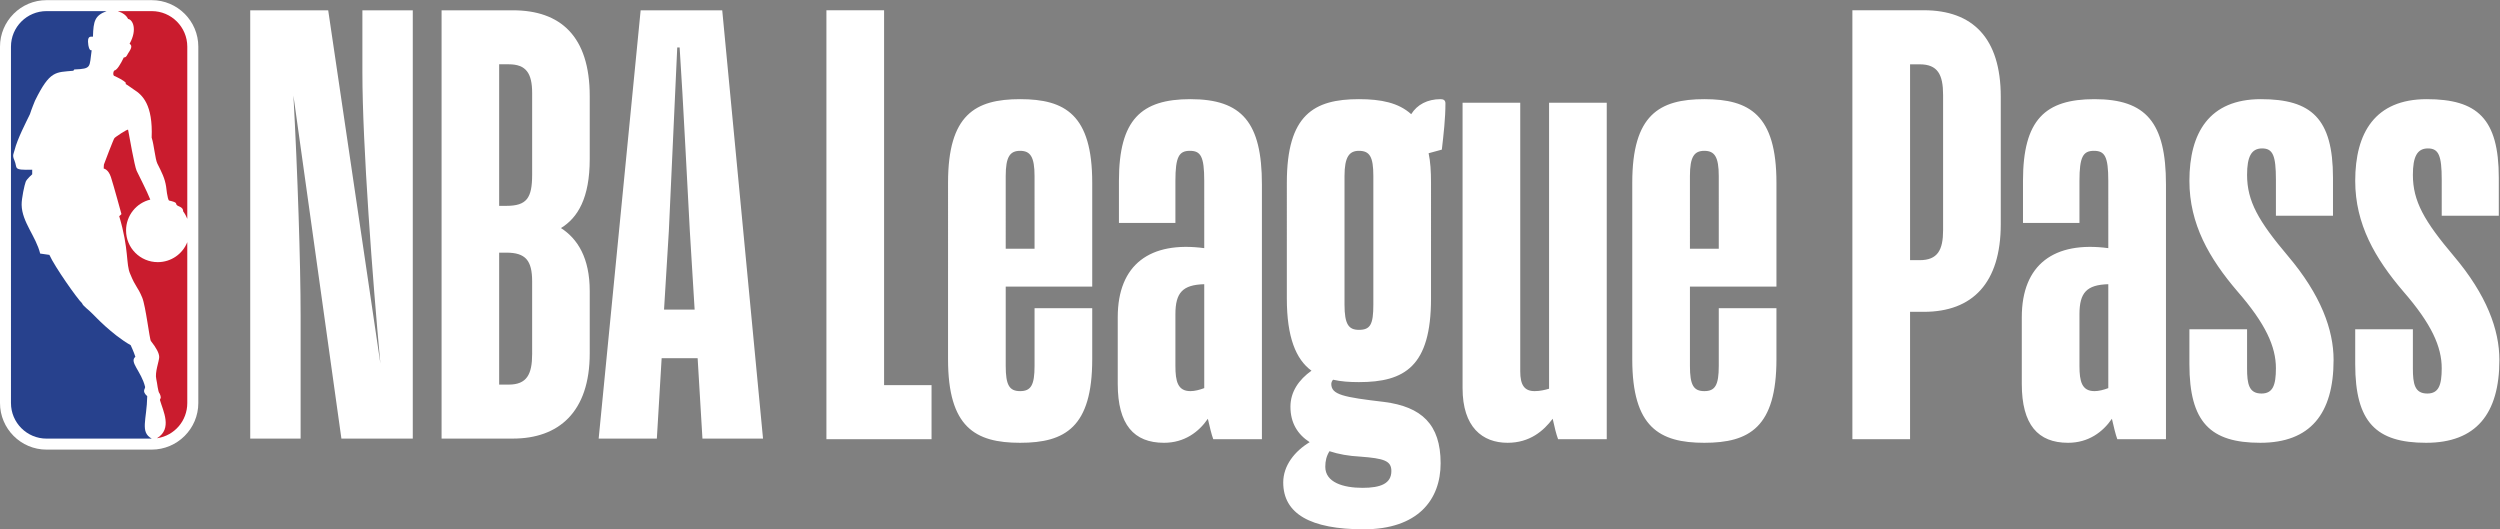
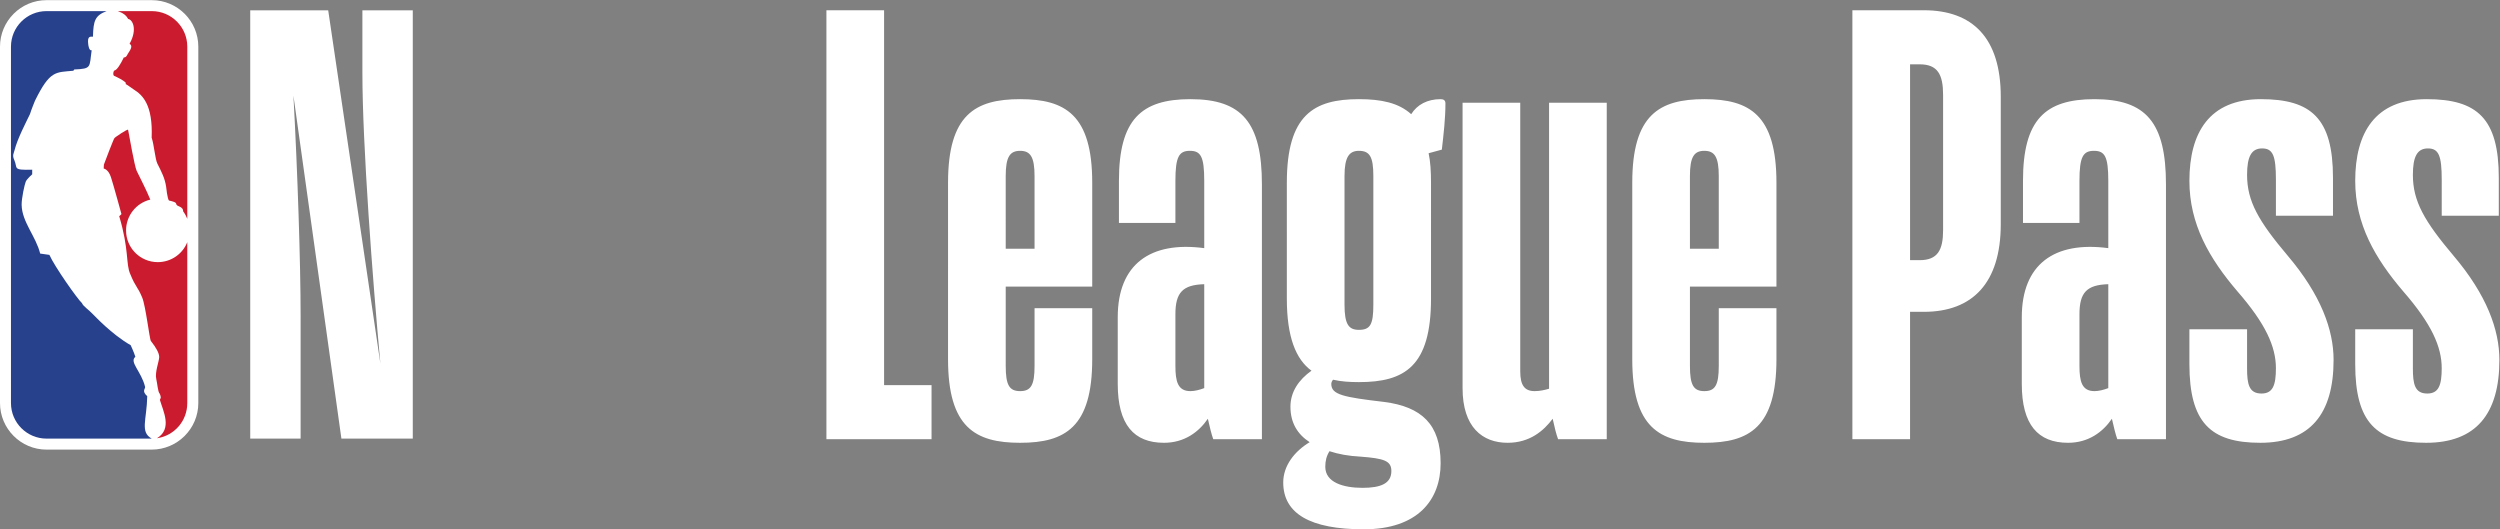
<svg xmlns="http://www.w3.org/2000/svg" viewBox="0 0 768 162.6" height="162.6" width="768" xml:space="preserve" id="svg2" version="1.1">
  <rect x="0" y="0" width="768" height="162.6" fill="#808080" stroke="none" />
  <defs id="defs6" />
  <g transform="matrix(1.333,0,0,-1.333,0,162.6)" id="g10">
    <g transform="scale(0.1)" id="g12">
      <path id="path14" style="fill:#ffffff;fill-opacity:1;fill-rule:nonzero;stroke:none" d="M 349.754,1219.46 H 107.219 C 48.055,1219.46 0,1171.34 0,1112.25 V 291.012 C 0,231.828 48.055,183.648 107.219,183.648 h 242.367 c 59.144,0 107.449,48.18 107.449,107.364 v 821.238 c 0,59.09 -48.152,107.21 -107.281,107.21" />
      <path id="path16" style="fill:#27418d;fill-opacity:1;fill-rule:nonzero;stroke:none" d="m 339.324,306.742 c -13.168,11.754 -4.371,16.731 -4.898,21.363 -8.688,35.875 -37.184,57.571 -22.442,69.418 -3.632,11.844 -11.035,26.719 -10.769,26.696 -44.402,25.5 -82.215,66.918 -88.637,72.996 -7.797,8.461 -21.055,16.965 -23.551,23.832 -10.672,9.805 -63.015,84.058 -75.211,111.391 l -21.238,3.003 c -9.66,39.481 -41.922,72.571 -42.723,112.149 -0.301,14.957 6.781,47.019 9.418,53.41 2.578,6.48 14.941,17.133 14.941,17.133 v 10.594 c -46.332,-1.325 -33.008,3.41 -41,21.429 -5.609,12.469 -1.594,15.215 0.434,23.864 6.215,25.543 26.875,64.925 35.418,82.824 2.609,9.031 11.547,30.801 11.547,30.801 34.543,70.325 47.438,65.165 88.453,69.135 l 2.024,2.9 c 41.101,1.78 34.367,4.88 40.172,44.48 -5.992,-2.57 -7.766,12.4 -7.766,12.4 -3.277,22.53 6.223,18.26 10.742,18.71 0.957,37.05 4.762,48.71 31.485,58.92 H 107.266 c -45.297,0 -81.989,-36.72 -81.989,-81.99 V 291.012 c 0,-45.317 36.691,-82.032 81.989,-82.032 h 242.488 c -27.758,14.993 -11.371,43.555 -10.43,97.762" />
      <path id="path18" style="fill:#ca1c2e;fill-opacity:1;fill-rule:nonzero;stroke:none" d="m 289.594,1029.57 0.254,-3.5 c 7.398,-4.31 11.14,-7.82 18.597,-12.62 19.778,-12.45 44.145,-34.575 41.071,-110.837 5.543,-16.621 7.996,-49.308 13.121,-59.781 10.301,-20.426 17.176,-33.715 20.179,-53.008 0,0 2.977,-30.008 6.848,-32.176 20.457,-4.617 14.547,-6.632 17.535,-10.132 3.172,-4.11 14.969,-3.918 14.969,-14.926 4.109,-5.477 7.137,-11.184 9.441,-17.11 v 396.77 c 0,45.22 -36.773,81.93 -81.859,81.93 h -78.359 c 12.589,-4.46 19.695,-9.74 23.832,-18.13 10.132,-0.87 22.16,-23.55 3.418,-57.05 8.297,-5.52 1.824,-13.79 -4.133,-23.37 -1.742,-3.08 -3.653,-8.53 -9.195,-8.17 -7.114,-14.98 -15.711,-29.48 -22.2,-30.39 -1.968,-2.44 -3.398,-8.87 -0.441,-11.9 9.543,-4.28 21.164,-10.14 26.922,-15.6" />
      <path id="path20" style="fill:#ca1c2e;fill-opacity:1;fill-rule:nonzero;stroke:none" d="m 431.609,661.727 c -10.629,-26.973 -37.101,-46.036 -68.015,-46.036 -40.461,0 -73.078,32.707 -73.078,73.039 0,34.469 23.687,63.368 55.839,71.083 -8.417,21.078 -26.203,55.242 -31.484,66.46 -5.004,11.122 -17.047,80.622 -19.641,94.36 -0.593,3.004 -31.531,-17.953 -31.585,-19.246 -1.809,-1.758 -23.215,-57.649 -24.114,-60.668 -0.433,-1.906 -0.484,-9.371 -0.484,-9.371 0,0 10.527,-1.301 16.582,-19.664 5.992,-18.332 24.273,-85.274 24.273,-85.274 0,0 -4.953,-5.113 -5.164,-4.793 23.086,-77.277 15.016,-110.539 25.375,-133.191 13.016,-31.942 16.524,-27.758 27.7,-54.594 8.007,-19.551 16.949,-96.496 19.929,-99.902 12.461,-15.793 19.168,-28.149 19.168,-37.055 0,-8.969 -10.551,-35.465 -6.707,-50.898 2.332,-9.075 3.551,-29.43 7.781,-33.297 0,0 3.879,-7.645 1.977,-11.028 -0.555,-1.179 -1.656,-2.953 -1.164,-4.343 6.879,-24.27 29.058,-65.649 -6.867,-87.321 h 0.765 c 39.215,6.071 68.914,39.715 68.914,81.02 v 370.719" />
      <path id="path22" style="fill:#ffffff;fill-opacity:1;fill-rule:nonzero;stroke:none" d="M 692.789,209.051 H 576.668 v 986.999 h 179.707 l 120.27,-814.21 c -17.977,193.539 -41.477,505.941 -41.477,670.44 v 143.77 H 951.281 V 209.051 H 786.789 l -110.59,790.707 c 9.684,-176.945 16.59,-388.445 16.59,-507.332 V 209.051" />
-       <path id="path24" style="fill:#ffffff;fill-opacity:1;fill-rule:nonzero;stroke:none" d="M 1150.34,637.578 V 333.465 h 22.12 c 41.47,0 53.91,23.5 53.91,70.5 V 571.23 c 0,48.387 -15.21,66.348 -59.44,66.348 z m 0,434.062 V 745.406 h 16.59 c 47,0 59.44,17.977 59.44,71.879 v 187.995 c 0,45.61 -13.82,66.36 -53.91,66.36 z m -132.7,-862.589 v 986.999 h 164.49 c 109.21,0 176.95,-59.44 176.95,-197.683 V 853.219 c 0,-89.836 -27.65,-135.465 -66.36,-158.961 38.71,-24.883 66.36,-69.125 66.36,-145.149 V 405.344 c 0,-135.473 -71.88,-196.293 -176.95,-196.293 h -164.49" />
-       <path id="path26" style="fill:#ffffff;fill-opacity:1;fill-rule:nonzero;stroke:none" d="m 1530.34,506.254 h 70.5 l -11.06,181.09 c -4.14,71.879 -15.2,299.976 -23.5,423.006 h -5.52 L 1541.4,687.344 Z m 77.42,-111.969 h -82.95 l -11.05,-185.234 h -134.09 l 96.75,986.999 h 188.01 l 94.01,-986.999 h -139.62 l -11.06,185.234" />
      <path id="path28" style="fill:#ffffff;fill-opacity:1;fill-rule:nonzero;stroke:none" d="m 2146.82,332.27 h -109.37 v 863.91 H 1904.54 V 207.672 h 242.28 z m 370.3,59.535 v 117.679 h -132.91 v -132.91 c 0,-44.304 -8.31,-58.148 -33.23,-58.148 -24.92,0 -33.23,13.844 -33.23,58.148 v 182.75 h 199.37 V 798.84 c 0,156.445 -62.3,192.441 -166.14,192.441 -103.83,0 -166.14,-35.996 -166.14,-192.441 V 391.805 c 0,-156.446 62.31,-192.446 166.14,-192.446 103.84,0 166.14,36 166.14,192.446 m -199.37,422.261 c 0,44.305 9.69,58.149 33.23,58.149 23.54,0 33.23,-13.844 33.23,-58.149 V 646.547 h -66.46 z m 478.3,-606.394 h 112.14 v 587.012 c 0,142.601 -45.69,196.597 -164.75,196.597 -113.53,0 -164.75,-47.074 -164.75,-188.289 v -96.914 h 130.14 v 96.914 c 0,55.379 8.3,69.223 33.22,69.223 24.92,0 33.23,-12.461 33.23,-69.223 V 647.93 c -124.6,16.613 -199.36,-37.379 -199.36,-159.215 V 335.039 c 0,-94.144 37.38,-135.68 106.6,-135.68 47.07,0 80.3,24.922 101.07,55.383 4.15,-18 8.3,-36.004 12.46,-47.07 m -87.22,168.902 v 119.067 c 0,49.839 16.61,67.836 66.45,69.222 V 325.348 c -11.07,-4.153 -22.15,-6.922 -31.84,-6.922 -29.08,0 -34.61,22.152 -34.61,58.148 m 611.21,-224.285 c 0,89.992 -44.31,130.141 -130.14,141.219 -94.15,11.074 -121.84,16.613 -121.84,41.531 0,2.77 1.39,6.922 4.16,9.691 17.99,-4.152 37.38,-5.539 59.53,-5.539 105.22,0 166.13,36 166.13,192.446 V 798.84 c 0,26.305 -1.38,48.457 -5.53,67.836 l 30.46,8.308 c 4.15,35.996 8.3,71.993 8.3,106.606 0,6.922 -4.15,9.691 -11.07,9.691 -30.46,0 -54,-12.461 -67.84,-34.613 -29.08,26.305 -69.23,34.613 -120.45,34.613 -103.84,0 -166.14,-35.996 -166.14,-192.441 V 531.637 c 0,-88.61 20.77,-139.832 56.77,-166.141 -29.08,-20.766 -48.46,-48.453 -48.46,-83.066 0,-37.379 16.61,-63.692 44.3,-81.68 -34.61,-20.77 -60.92,-54 -60.92,-92.762 C 2957.3,35.988 3019.61,0 3142.82,0 c 124.61,0 177.22,67.84 177.22,152.289 M 3164.98,814.066 V 517.789 c 0,-45.687 -6.93,-58.144 -33.23,-58.144 -23.54,0 -33.23,12.457 -33.23,58.144 v 296.277 c 0,44.305 11.08,58.149 33.23,58.149 24.92,0 33.23,-13.844 33.23,-58.149 M 3054.22,143.98 c 0,13.848 2.77,24.918 9.69,36 20.77,-6.921 44.3,-11.082 70.61,-12.46 55.38,-4.149 71.99,-9.692 71.99,-33.231 0,-29.07 -24.92,-38.758 -66.45,-38.758 -44.31,0 -85.84,12.457 -85.84,48.449 m 536.51,63.692 h 112.14 V 982.973 H 3569.96 V 323.965 c -9.69,-2.77 -20.77,-5.539 -33.23,-5.539 -23.53,0 -33.22,13.844 -33.22,45.687 v 618.86 H 3370.6 V 325.348 c 0,-89.989 45.68,-125.989 103.83,-125.989 51.23,0 83.07,27.692 103.84,55.383 4.15,-19.383 8.3,-36.004 12.46,-47.07 m 503.22,184.133 v 117.679 h -132.91 v -132.91 c 0,-44.304 -8.31,-58.148 -33.23,-58.148 -24.92,0 -33.23,13.844 -33.23,58.148 v 182.75 h 199.37 V 798.84 c 0,156.445 -62.3,192.441 -166.14,192.441 -103.83,0 -166.13,-35.996 -166.13,-192.441 V 391.805 c 0,-156.446 62.3,-192.446 166.13,-192.446 103.84,0 166.14,36 166.14,192.446 m -199.37,422.261 c 0,44.305 9.7,58.149 33.23,58.149 23.54,0 33.23,-13.844 33.23,-58.149 V 646.547 h -66.46 z m 539.14,-312.89 c 112.14,0 177.21,66.457 177.21,202.133 v 293.507 c 0,135.684 -65.07,199.364 -177.21,199.364 H 4268.97 V 207.672 h 132.91 v 293.504 z m -9.69,570.404 c 41.53,0 53.99,-23.54 53.99,-70.61 V 689.465 c 0,-45.688 -12.46,-69.223 -53.99,-69.223 h -22.15 v 451.338 z m 455.48,-863.908 h 112.14 v 587.012 c 0,142.601 -45.69,196.597 -164.75,196.597 -113.53,0 -164.76,-47.074 -164.76,-188.289 v -96.914 h 130.14 v 96.914 c 0,55.379 8.31,69.223 33.23,69.223 24.92,0 33.23,-12.461 33.23,-69.223 V 647.93 c -124.6,16.613 -199.37,-37.379 -199.37,-159.215 V 335.039 c 0,-94.144 37.38,-135.68 106.61,-135.68 47.07,0 80.3,24.922 101.07,55.383 4.15,-18 8.3,-36.004 12.46,-47.07 m -87.23,168.902 v 119.067 c 0,49.839 16.62,67.836 66.46,69.222 V 325.348 c -11.08,-4.153 -22.15,-6.922 -31.84,-6.922 -29.08,0 -34.62,22.152 -34.62,58.148 M 5245,371.035 c 0,-38.765 -6.92,-58.144 -33.23,-58.144 -29.07,0 -33.23,22.148 -33.23,58.144 v 89.992 h -132.91 v -80.3 c 0,-134.293 48.46,-181.368 163.37,-181.368 114.91,0 168.91,66.457 168.91,191.059 0,69.227 -29.08,149.523 -105.22,239.516 -67.84,80.296 -94.15,125.988 -94.15,186.902 0,41.535 9.69,60.918 34.62,60.918 24.92,0 31.84,-16.613 31.84,-71.992 v -83.071 h 131.52 v 87.223 c 0,137.063 -49.84,181.367 -166.13,181.367 -119.07,0 -164.76,-77.531 -164.76,-188.289 0,-99.683 45.69,-178.597 110.76,-254.742 65.07,-74.762 88.61,-127.371 88.61,-177.215 m 382.09,0 c 0,-38.765 -6.92,-58.144 -33.23,-58.144 -29.07,0 -33.23,22.148 -33.23,58.144 v 89.992 h -132.9 v -80.3 c 0,-134.293 48.45,-181.368 163.36,-181.368 114.91,0 168.91,66.457 168.91,191.059 0,69.227 -29.08,149.523 -105.22,239.516 -67.84,80.296 -94.15,125.988 -94.15,186.902 0,41.535 9.7,60.918 34.62,60.918 24.92,0 31.84,-16.613 31.84,-71.992 v -83.071 h 131.53 v 87.223 c 0,137.063 -49.85,181.367 -166.14,181.367 -119.07,0 -164.75,-77.531 -164.75,-188.289 0,-99.683 45.68,-178.597 110.75,-254.742 65.07,-74.762 88.61,-127.371 88.61,-177.215" />
    </g>
  </g>
</svg>